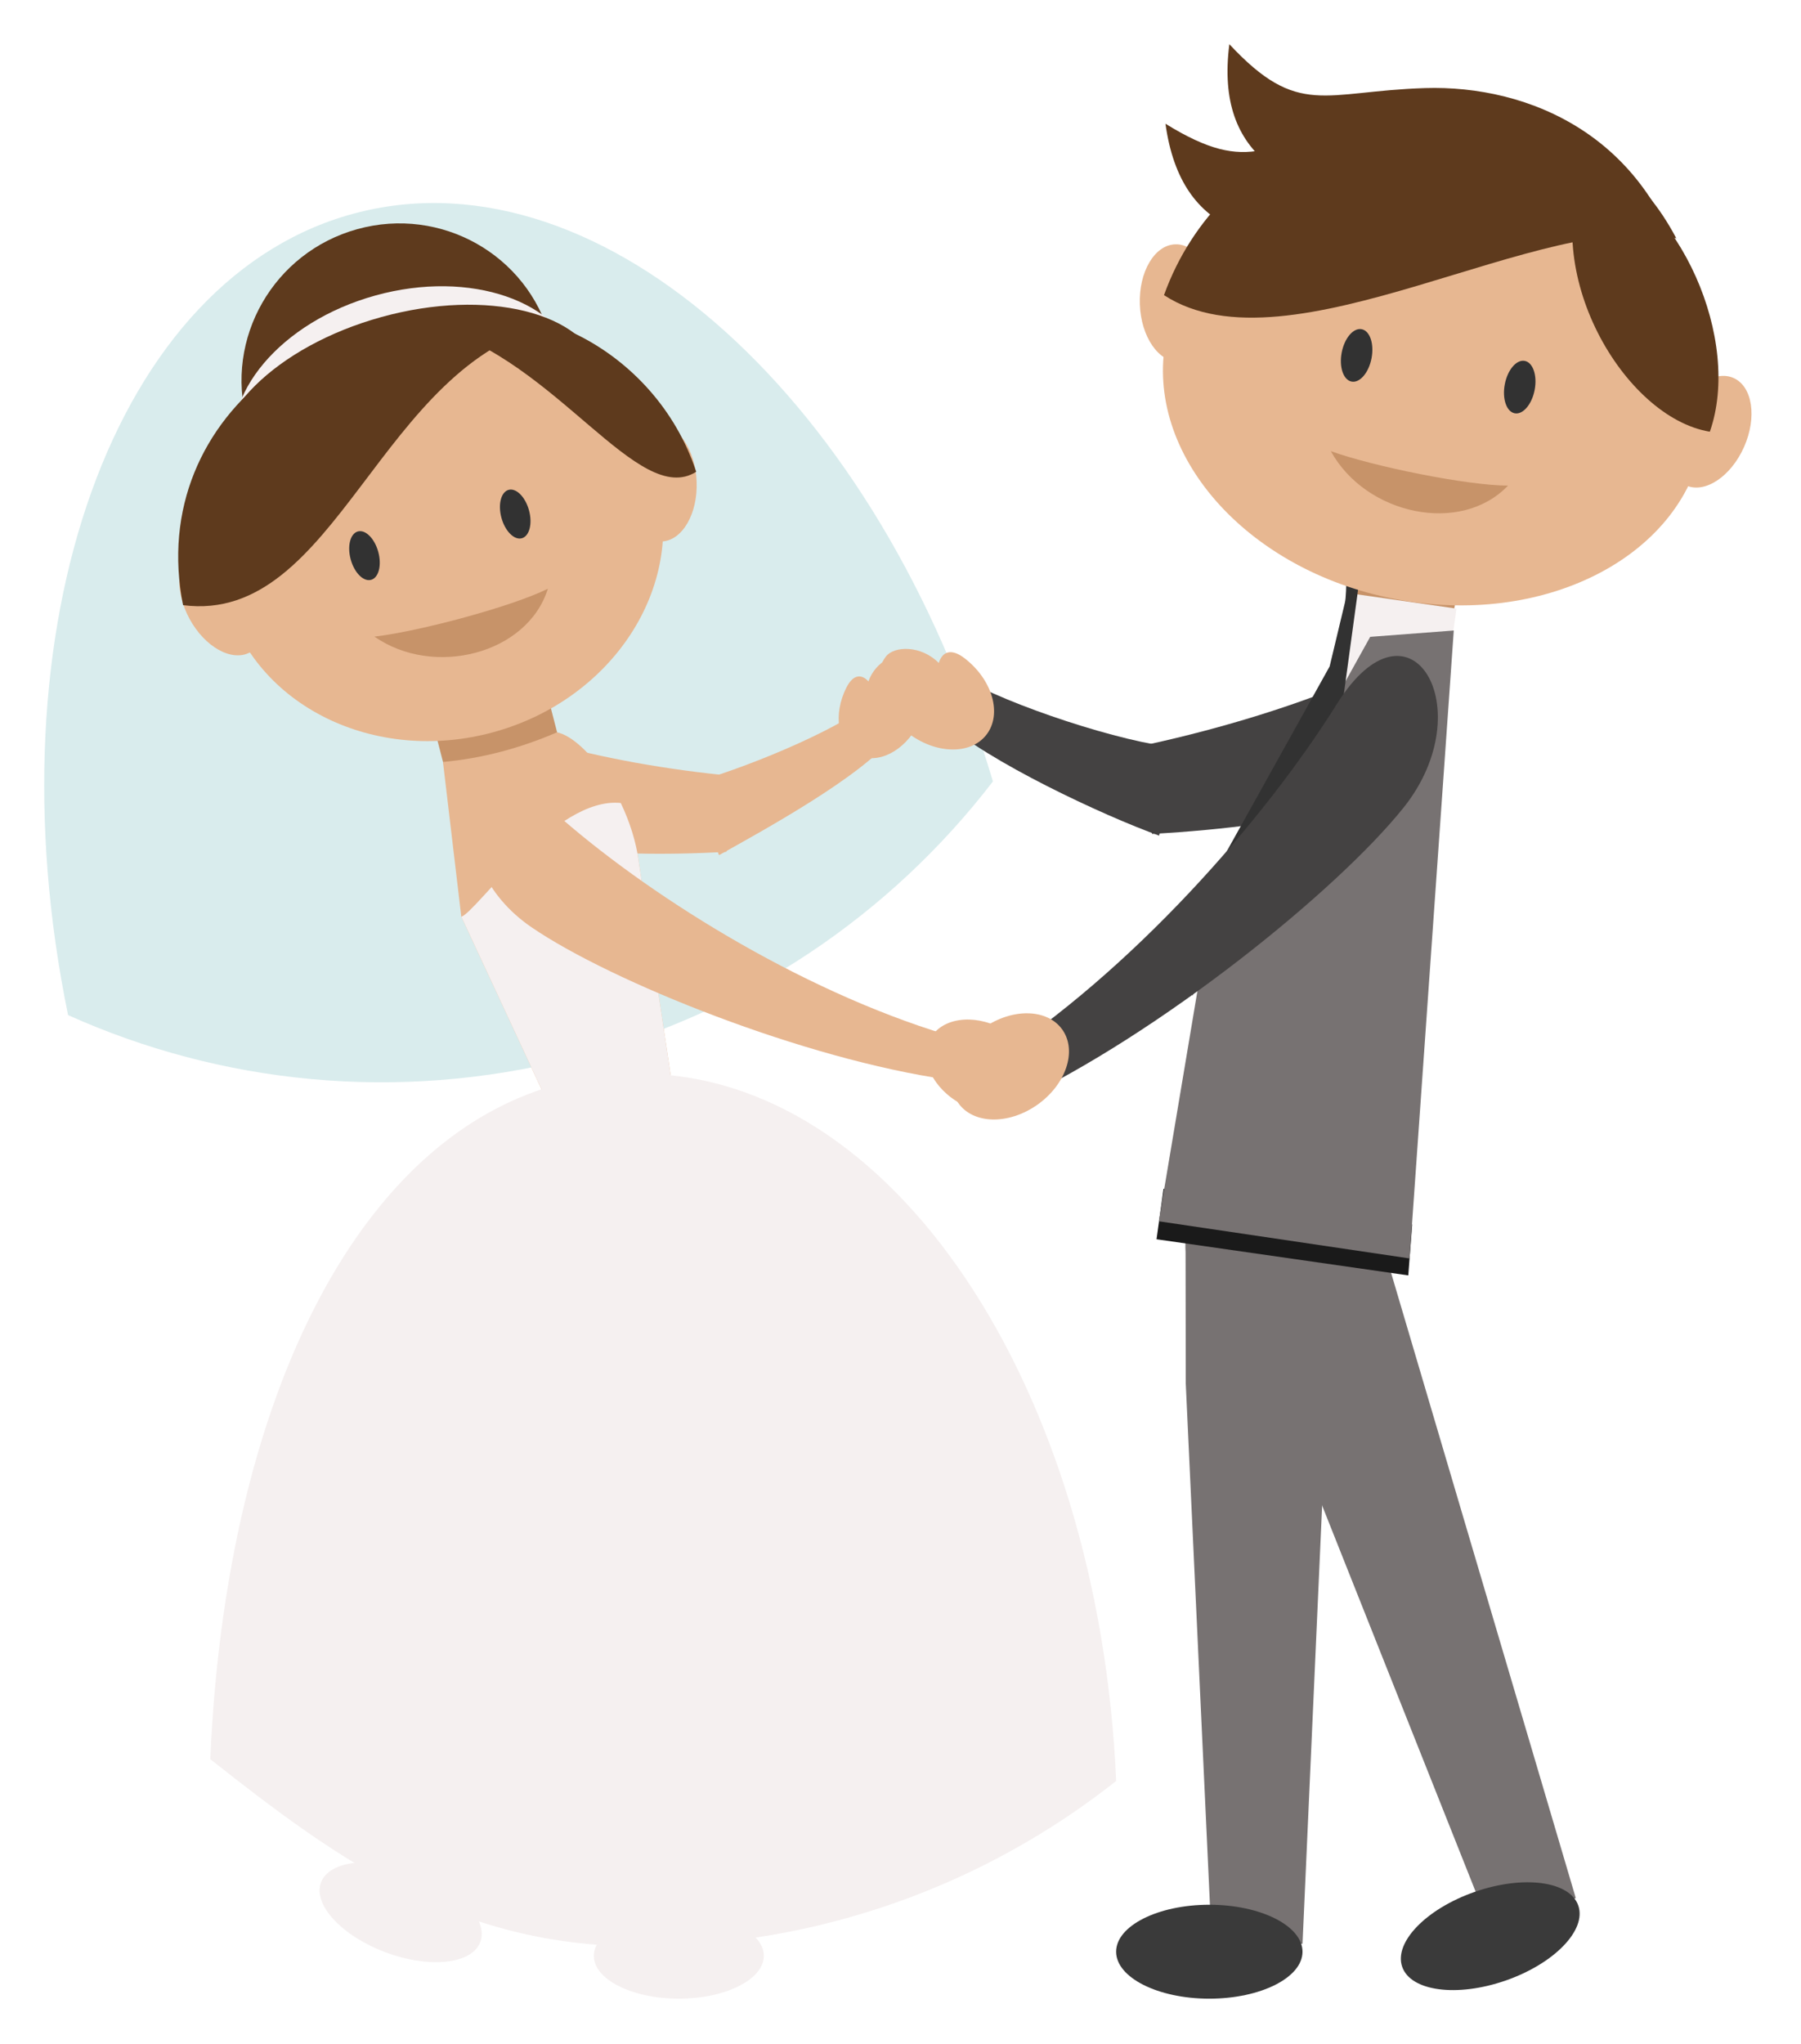
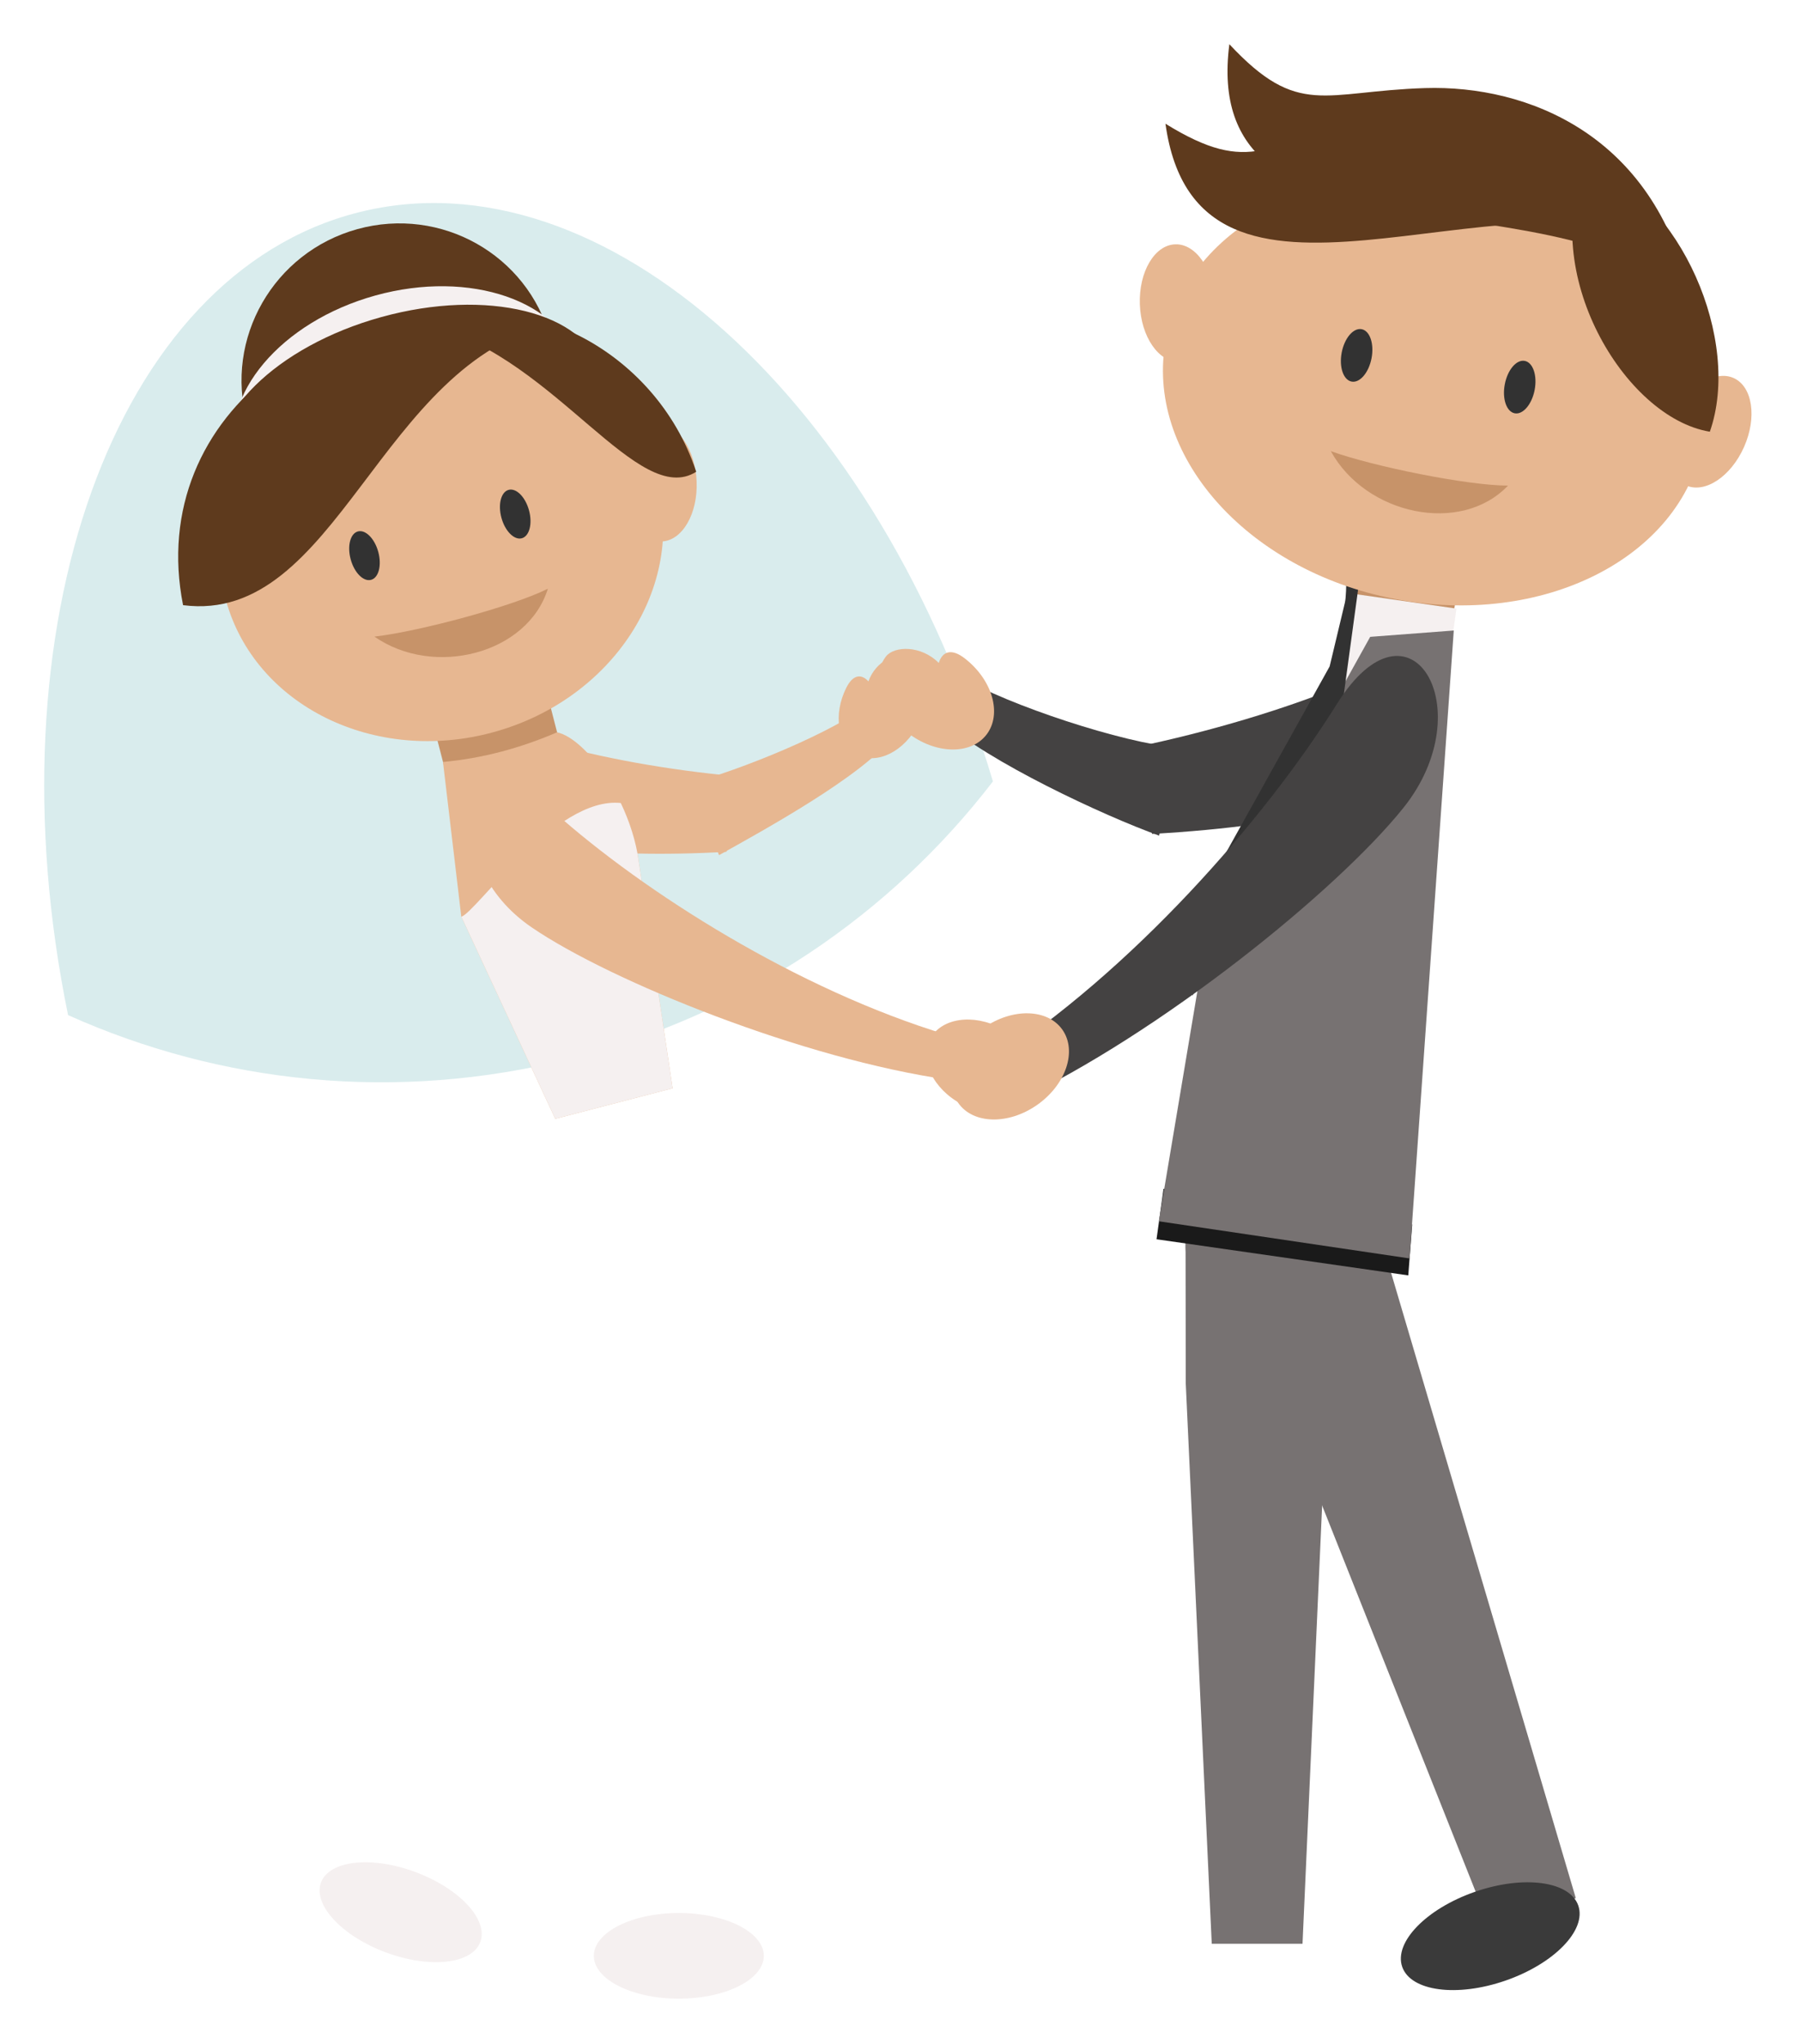
<svg xmlns="http://www.w3.org/2000/svg" width="163" height="185" viewBox="0 0 163 185" fill="none">
  <g filter="url(#filter0_d)">
-     <rect width="156" height="178" fill="black" fill-opacity="0" transform="translate(4)" />
    <rect width="156" height="178" fill="black" fill-opacity="0" transform="translate(4)" />
    <rect width="156" height="178" fill="black" fill-opacity="0" transform="translate(4)" />
    <path fill-rule="evenodd" clip-rule="evenodd" d="M121.392 54.763L130.743 55.913L133.438 41.051L124.087 39.902L121.392 54.763Z" fill="#C79369" />
    <path fill-rule="evenodd" clip-rule="evenodd" d="M32.437 15.22C54.62 9.615 79.653 32.416 89.865 66.715C80.658 78.698 67.477 87.802 51.653 91.8C35.83 95.798 19.922 94.042 6.16 87.862C-1.034 52.801 10.252 20.824 32.437 15.22Z" fill="#D9ECED" />
    <path fill-rule="evenodd" clip-rule="evenodd" d="M62.471 66.889C66.708 65.779 75.638 62.249 78.943 59.472L80.81 62.676C78.031 66.251 69.095 71.137 65.076 73.386L62.471 66.889Z" fill="#E7B791" />
    <path fill-rule="evenodd" clip-rule="evenodd" d="M49.703 63.242C54.429 64.57 60.273 65.662 66.481 66.237L65.749 73.086C59.977 73.411 54.753 73.285 51.279 72.731C41.56 71.183 39.363 60.333 49.703 63.242Z" fill="#E7B791" />
    <path fill-rule="evenodd" clip-rule="evenodd" d="M76.605 58.219C77.208 57.028 77.959 56.966 78.597 57.662C79.259 55.797 81.18 54.972 82.104 55.443C83.9 56.359 84.351 59.087 83.111 61.535C81.871 63.985 79.41 65.228 77.613 64.312C75.816 63.396 75.365 60.669 76.605 58.219Z" fill="#E7B791" />
    <path d="M41.642 70.946L51.968 68.26L48.191 53.638L37.865 56.324L41.642 70.946Z" fill="#C79369" />
    <path fill-rule="evenodd" clip-rule="evenodd" d="M50.254 97.246L41.75 78.956L40.092 64.955C43.616 64.633 47.056 63.72 50.419 62.27C53.131 62.877 57.117 68.568 57.818 74.006L60.873 94.484L50.254 97.246Z" fill="#E7B791" />
-     <path fill-rule="evenodd" clip-rule="evenodd" d="M57.859 93.164C80.735 93.164 99.463 121.408 101.018 157.17C89.175 166.535 74.177 172.134 57.859 172.134C41.542 172.134 30.872 164.561 19.03 155.196C20.584 119.435 34.983 93.164 57.859 93.164Z" fill="#F5F0F0" />
    <path fill-rule="evenodd" clip-rule="evenodd" d="M41.75 78.956C43.027 78.648 50.247 68.039 56.185 68.669C56.982 70.344 57.582 72.189 57.817 74.006L60.842 94.276L60.872 94.484L50.253 97.246L41.75 78.956Z" fill="#F5F0F0" />
    <path fill-rule="evenodd" clip-rule="evenodd" d="M50.877 70.122C59.401 77.518 73.468 86.226 86.972 90.021L85.856 93.713C72.804 91.864 55.337 84.848 48.125 79.927C39.51 74.048 42.279 62.66 50.877 70.122Z" fill="#E7B791" />
    <path fill-rule="evenodd" clip-rule="evenodd" d="M61.437 176.87C65.674 176.87 69.129 175.129 69.129 172.994C69.129 170.86 65.674 169.118 61.437 169.118C57.201 169.118 53.745 170.86 53.745 172.994C53.746 175.129 57.201 176.87 61.437 176.87Z" fill="#F5F0F0" />
    <rect width="13.575" height="66.506" fill="black" fill-opacity="0" transform="translate(107.288 105.395)" />
    <path fill-rule="evenodd" clip-rule="evenodd" d="M109.67 171.901L107.317 121.184L107.301 109.341L107.289 105.395H120.862C119.87 127.564 118.877 149.732 117.885 171.901C115.146 171.901 112.407 171.901 109.67 171.901Z" fill="#777272" />
    <path fill-rule="evenodd" clip-rule="evenodd" d="M107.288 105.395H107.477L107.3 109.343V109.341L107.288 105.395Z" fill="#777272" />
-     <path fill-rule="evenodd" clip-rule="evenodd" d="M109.449 176.871C114.094 176.871 117.884 174.962 117.884 172.621C117.884 170.28 114.094 168.37 109.449 168.37C104.804 168.37 101.016 170.28 101.016 172.621C101.015 174.962 104.804 176.871 109.449 176.871Z" fill="#3A3A3A" />
    <path fill-rule="evenodd" clip-rule="evenodd" d="M106.647 63.68C101.584 63.226 91.273 59.818 86.959 57.276L85.434 61.303C89.301 64.861 99.874 69.82 104.906 71.62L106.647 63.68Z" fill="#444242" />
    <path fill-rule="evenodd" clip-rule="evenodd" d="M121.517 58.028C116.236 60.174 109.634 62.191 102.546 63.659L104.272 71.466C110.973 71.092 116.982 70.27 120.918 69.182C131.932 66.136 133.071 53.333 121.517 58.028Z" fill="#444242" />
    <path fill-rule="evenodd" clip-rule="evenodd" d="M87.329 55.59C86.108 54.639 85.29 54.946 84.963 55.994C83.347 54.365 80.923 54.454 80.185 55.406C78.752 57.261 79.624 60.349 82.135 62.305C84.645 64.26 87.844 64.343 89.278 62.488C90.712 60.634 89.84 57.546 87.329 55.59Z" fill="#E7B791" />
    <path fill-rule="evenodd" clip-rule="evenodd" d="M90.629 89.06C91.875 89.723 91.927 90.52 91.182 91.186C93.137 91.924 93.971 93.979 93.457 94.952C92.457 96.843 89.572 97.272 87.012 95.91C84.45 94.548 83.184 91.91 84.183 90.019C85.183 88.126 88.068 87.698 90.629 89.06Z" fill="#E7B791" />
    <path fill-rule="evenodd" clip-rule="evenodd" d="M122.111 49.684L131.821 51.078L131.086 56.228L120.483 58.869L122.111 49.684Z" fill="#F5F0F0" />
    <rect width="31.684" height="66.523" fill="black" fill-opacity="0" transform="translate(110.933 103.94)" />
    <path fill-rule="evenodd" clip-rule="evenodd" d="M134.856 170.463L116.105 123.305L112.23 112.119L110.933 108.393L123.76 103.94C130.046 125.216 136.331 146.492 142.617 167.768C140.03 168.667 137.443 169.565 134.856 170.463Z" fill="#777272" />
    <path fill-rule="evenodd" clip-rule="evenodd" d="M110.933 108.393L111.111 108.33L112.231 112.121L112.23 112.119L110.933 108.393Z" fill="#777272" />
    <path fill-rule="evenodd" clip-rule="evenodd" d="M105.306 103.578L127.812 106.808L127.456 111.417L104.672 108.147L105.306 103.578Z" fill="#1A1A1A" />
    <path fill-rule="evenodd" clip-rule="evenodd" d="M127.576 109.884L131.574 53.058L124.01 53.632L109.314 80.072L104.877 106.52L127.576 109.884Z" fill="#777272" />
    <path fill-rule="evenodd" clip-rule="evenodd" d="M122.925 50.909C119.275 68.357 118.471 76.902 109.738 81.966L110.792 74.418L120.339 56.307L122.112 49.684L122.925 50.909Z" fill="#F5F0F0" />
    <path fill-rule="evenodd" clip-rule="evenodd" d="M122.998 48.738L121.446 60.119L120.68 61.82L113.122 77.763L107.9 86.126L110.588 73.832L120.34 56.308L121.717 50.549C121.927 49.673 121.83 46.169 121.83 46.169L122.998 48.738Z" fill="#323232" />
    <path fill-rule="evenodd" clip-rule="evenodd" d="M121.002 59.697C114.434 70.2 102.475 83.866 89.532 92.197L91.883 95.708C104.976 89.561 121.041 76.575 127.028 69.089C134.178 60.149 127.628 49.102 121.002 59.697Z" fill="#444242" />
    <path fill-rule="evenodd" clip-rule="evenodd" d="M89.014 89.021C87.747 89.911 87.799 90.786 88.699 91.409C86.671 92.477 86.039 94.827 86.728 95.815C88.069 97.738 91.268 97.814 93.871 95.986C96.476 94.158 97.499 91.117 96.158 89.192C94.817 87.269 91.617 87.193 89.014 89.021Z" fill="#E7B791" />
    <path d="M142.845 168.449C142.08 166.231 137.892 165.671 133.49 167.2C129.088 168.728 126.14 171.765 126.905 173.984C127.67 176.202 131.858 176.761 136.26 175.233C140.662 173.704 143.61 170.667 142.845 168.449Z" fill="#3A3A3A" />
    <path d="M43.472 171.734C44.215 169.727 41.589 166.897 37.606 165.414C33.624 163.93 29.794 164.354 29.051 166.362C28.308 168.369 30.934 171.199 34.916 172.682C38.899 174.166 42.729 173.742 43.472 171.734Z" fill="#F5F0F0" />
    <rect width="58.102" height="54.919" fill="black" fill-opacity="0" transform="translate(101.898)" />
    <path d="M157.844 36.452C159.035 33.769 158.613 30.974 156.901 30.209C155.19 29.445 152.837 31 151.646 33.683C150.455 36.366 150.877 39.161 152.589 39.926C154.3 40.691 156.653 39.136 157.844 36.452Z" fill="#E7B791" />
    <path d="M109.942 23.302C109.835 20.367 108.231 18.042 106.359 18.11C104.487 18.178 103.056 20.614 103.162 23.549C103.268 26.485 104.872 28.81 106.744 28.742C108.616 28.673 110.048 26.238 109.942 23.302Z" fill="#E7B791" />
    <path d="M154.102 36.133C156.106 25.758 146.855 15.234 133.441 12.626C120.027 10.018 107.529 16.315 105.525 26.69C103.522 37.065 112.772 47.589 126.187 50.197C139.601 52.804 152.099 46.508 154.102 36.133Z" fill="#E7B791" />
    <path d="M124.131 28.423C124.383 27.114 123.984 25.935 123.239 25.791C122.493 25.646 121.684 26.589 121.432 27.898C121.179 29.208 121.578 30.386 122.323 30.531C123.069 30.676 123.878 29.732 124.131 28.423Z" fill="#323232" />
    <path d="M138.893 31.293C139.145 29.983 138.746 28.805 138.001 28.66C137.255 28.515 136.446 29.459 136.194 30.768C135.941 32.077 136.34 33.255 137.085 33.4C137.831 33.545 138.64 32.602 138.893 31.293Z" fill="#323232" />
-     <path fill-rule="evenodd" clip-rule="evenodd" d="M151.713 17.564C139.769 14.725 116.698 30.118 105.348 22.709C110.537 8.297 127.376 2.914 139.907 7.594C144.532 9.32 148.603 11.689 151.713 17.564Z" fill="#5E3A1D" />
    <path fill-rule="evenodd" clip-rule="evenodd" d="M143.569 10.712C139.168 20.491 146.972 33.795 154.749 35.067C157.634 26.854 152.208 13.994 143.569 10.712Z" fill="#5E3A1D" />
    <path fill-rule="evenodd" clip-rule="evenodd" d="M136.481 39.945C132.856 39.945 124.315 38.222 120.448 36.828C123.607 42.588 132.207 44.439 136.481 39.945Z" fill="#C79369" />
    <path fill-rule="evenodd" clip-rule="evenodd" d="M151.629 17.998C135.415 10.821 108.387 28.075 105.48 7.197C113.285 12.012 114.82 9.048 123.612 6.337C132.482 3.602 144.715 4.933 151.629 17.998Z" fill="#5E3A1D" />
    <path fill-rule="evenodd" clip-rule="evenodd" d="M152.936 22.638C139.185 11.422 108.576 20.909 111.263 0C117.524 6.711 119.785 4.258 128.979 3.971C138.253 3.682 149.703 8.205 152.936 22.638Z" fill="#5E3A1D" />
    <rect width="49.577" height="54.683" fill="black" fill-opacity="0" transform="translate(14.63 12.949)" />
    <path d="M49.801 26.579C47.738 19.051 39.922 14.644 32.344 16.735C24.767 18.827 20.297 26.624 22.36 34.152C24.424 41.68 32.239 46.087 39.817 43.996C47.395 41.905 51.865 34.107 49.801 26.579Z" fill="#5E3A1D" />
    <path d="M52.413 29.085C50.803 23.215 42.555 20.372 33.99 22.736C25.424 25.1 19.785 31.775 21.394 37.646C23.003 43.516 31.252 46.359 39.817 43.995C48.383 41.631 54.022 34.956 52.413 29.085Z" fill="#F5F0F0" />
    <path d="M54.421 29.582C52.96 24.25 44.052 22.06 34.526 24.689C24.999 27.318 18.461 33.771 19.922 39.103C21.383 44.434 30.291 46.624 39.818 43.995C49.344 41.366 55.883 34.913 54.421 29.582Z" fill="#5E3A1D" />
    <path d="M59.452 39.515C56.825 29.933 45.962 24.576 35.188 27.549C24.414 30.522 17.809 40.7 20.436 50.282C23.062 59.864 33.926 65.221 44.7 62.248C55.474 59.275 62.078 49.097 59.452 39.515Z" fill="#E7B791" />
    <rect width="17.335" height="8.829" fill="black" fill-opacity="0" transform="translate(31.141 39.987)" />
    <path d="M47.876 42.176C47.544 40.967 46.718 40.141 46.03 40.331C45.342 40.521 45.053 41.655 45.384 42.864C45.715 44.073 46.542 44.899 47.23 44.709C47.918 44.519 48.207 43.385 47.876 42.176Z" fill="#323232" />
    <path d="M34.234 45.939C33.903 44.73 33.076 43.904 32.388 44.094C31.699 44.284 31.409 45.418 31.741 46.627C32.072 47.836 32.898 48.662 33.587 48.472C34.276 48.282 34.565 47.148 34.234 45.939Z" fill="#323232" />
    <path fill-rule="evenodd" clip-rule="evenodd" d="M49.584 49.279C46.346 50.887 37.958 53.139 33.891 53.61C39.25 57.352 47.748 55.189 49.584 49.279Z" fill="#C79369" />
-     <path d="M23.092 48.756C21.703 46.181 19.246 44.817 17.604 45.709C15.961 46.601 15.756 49.411 17.145 51.986C18.534 54.56 20.991 55.924 22.633 55.032C24.275 54.141 24.481 51.33 23.092 48.756Z" fill="#E7B791" />
    <path d="M63.048 39.568C62.929 36.642 61.32 34.333 59.454 34.409C57.588 34.486 56.172 36.919 56.291 39.844C56.41 42.77 58.019 45.079 59.885 45.003C61.751 44.926 63.167 42.493 63.048 39.568Z" fill="#E7B791" />
    <rect width="46.884" height="26.558" fill="black" fill-opacity="0" transform="translate(16.127 24.303)" />
    <path fill-rule="evenodd" clip-rule="evenodd" d="M39.361 25.599C50.343 28.62 57.781 42.003 63.01 38.694C59.305 27.398 46.817 21.765 39.361 25.599Z" fill="#5E3A1D" />
    <path fill-rule="evenodd" clip-rule="evenodd" d="M50.097 25.309C34.338 28.747 30.527 52.561 16.569 50.765C13.114 33.379 30.429 20.534 50.097 25.309Z" fill="#5E3A1D" />
  </g>
  <defs>
    <filter id="filter0_d" x="0" y="0" width="162.52" height="184.871" filterUnits="userSpaceOnUse" color-interpolation-filters="sRGB">
      <feFlood flood-opacity="0" result="BackgroundImageFix" />
      <feColorMatrix in="SourceAlpha" type="matrix" values="0 0 0 0 0 0 0 0 0 0 0 0 0 0 0 0 0 0 127 0" />
      <feOffset dy="4" />
      <feGaussianBlur stdDeviation="2" />
      <feColorMatrix type="matrix" values="0 0 0 0 0 0 0 0 0 0 0 0 0 0 0 0 0 0 0.25 0" />
      <feBlend mode="normal" in2="BackgroundImageFix" result="effect1_dropShadow" />
      <feBlend mode="normal" in="SourceGraphic" in2="effect1_dropShadow" result="shape" />
    </filter>
  </defs>
</svg>